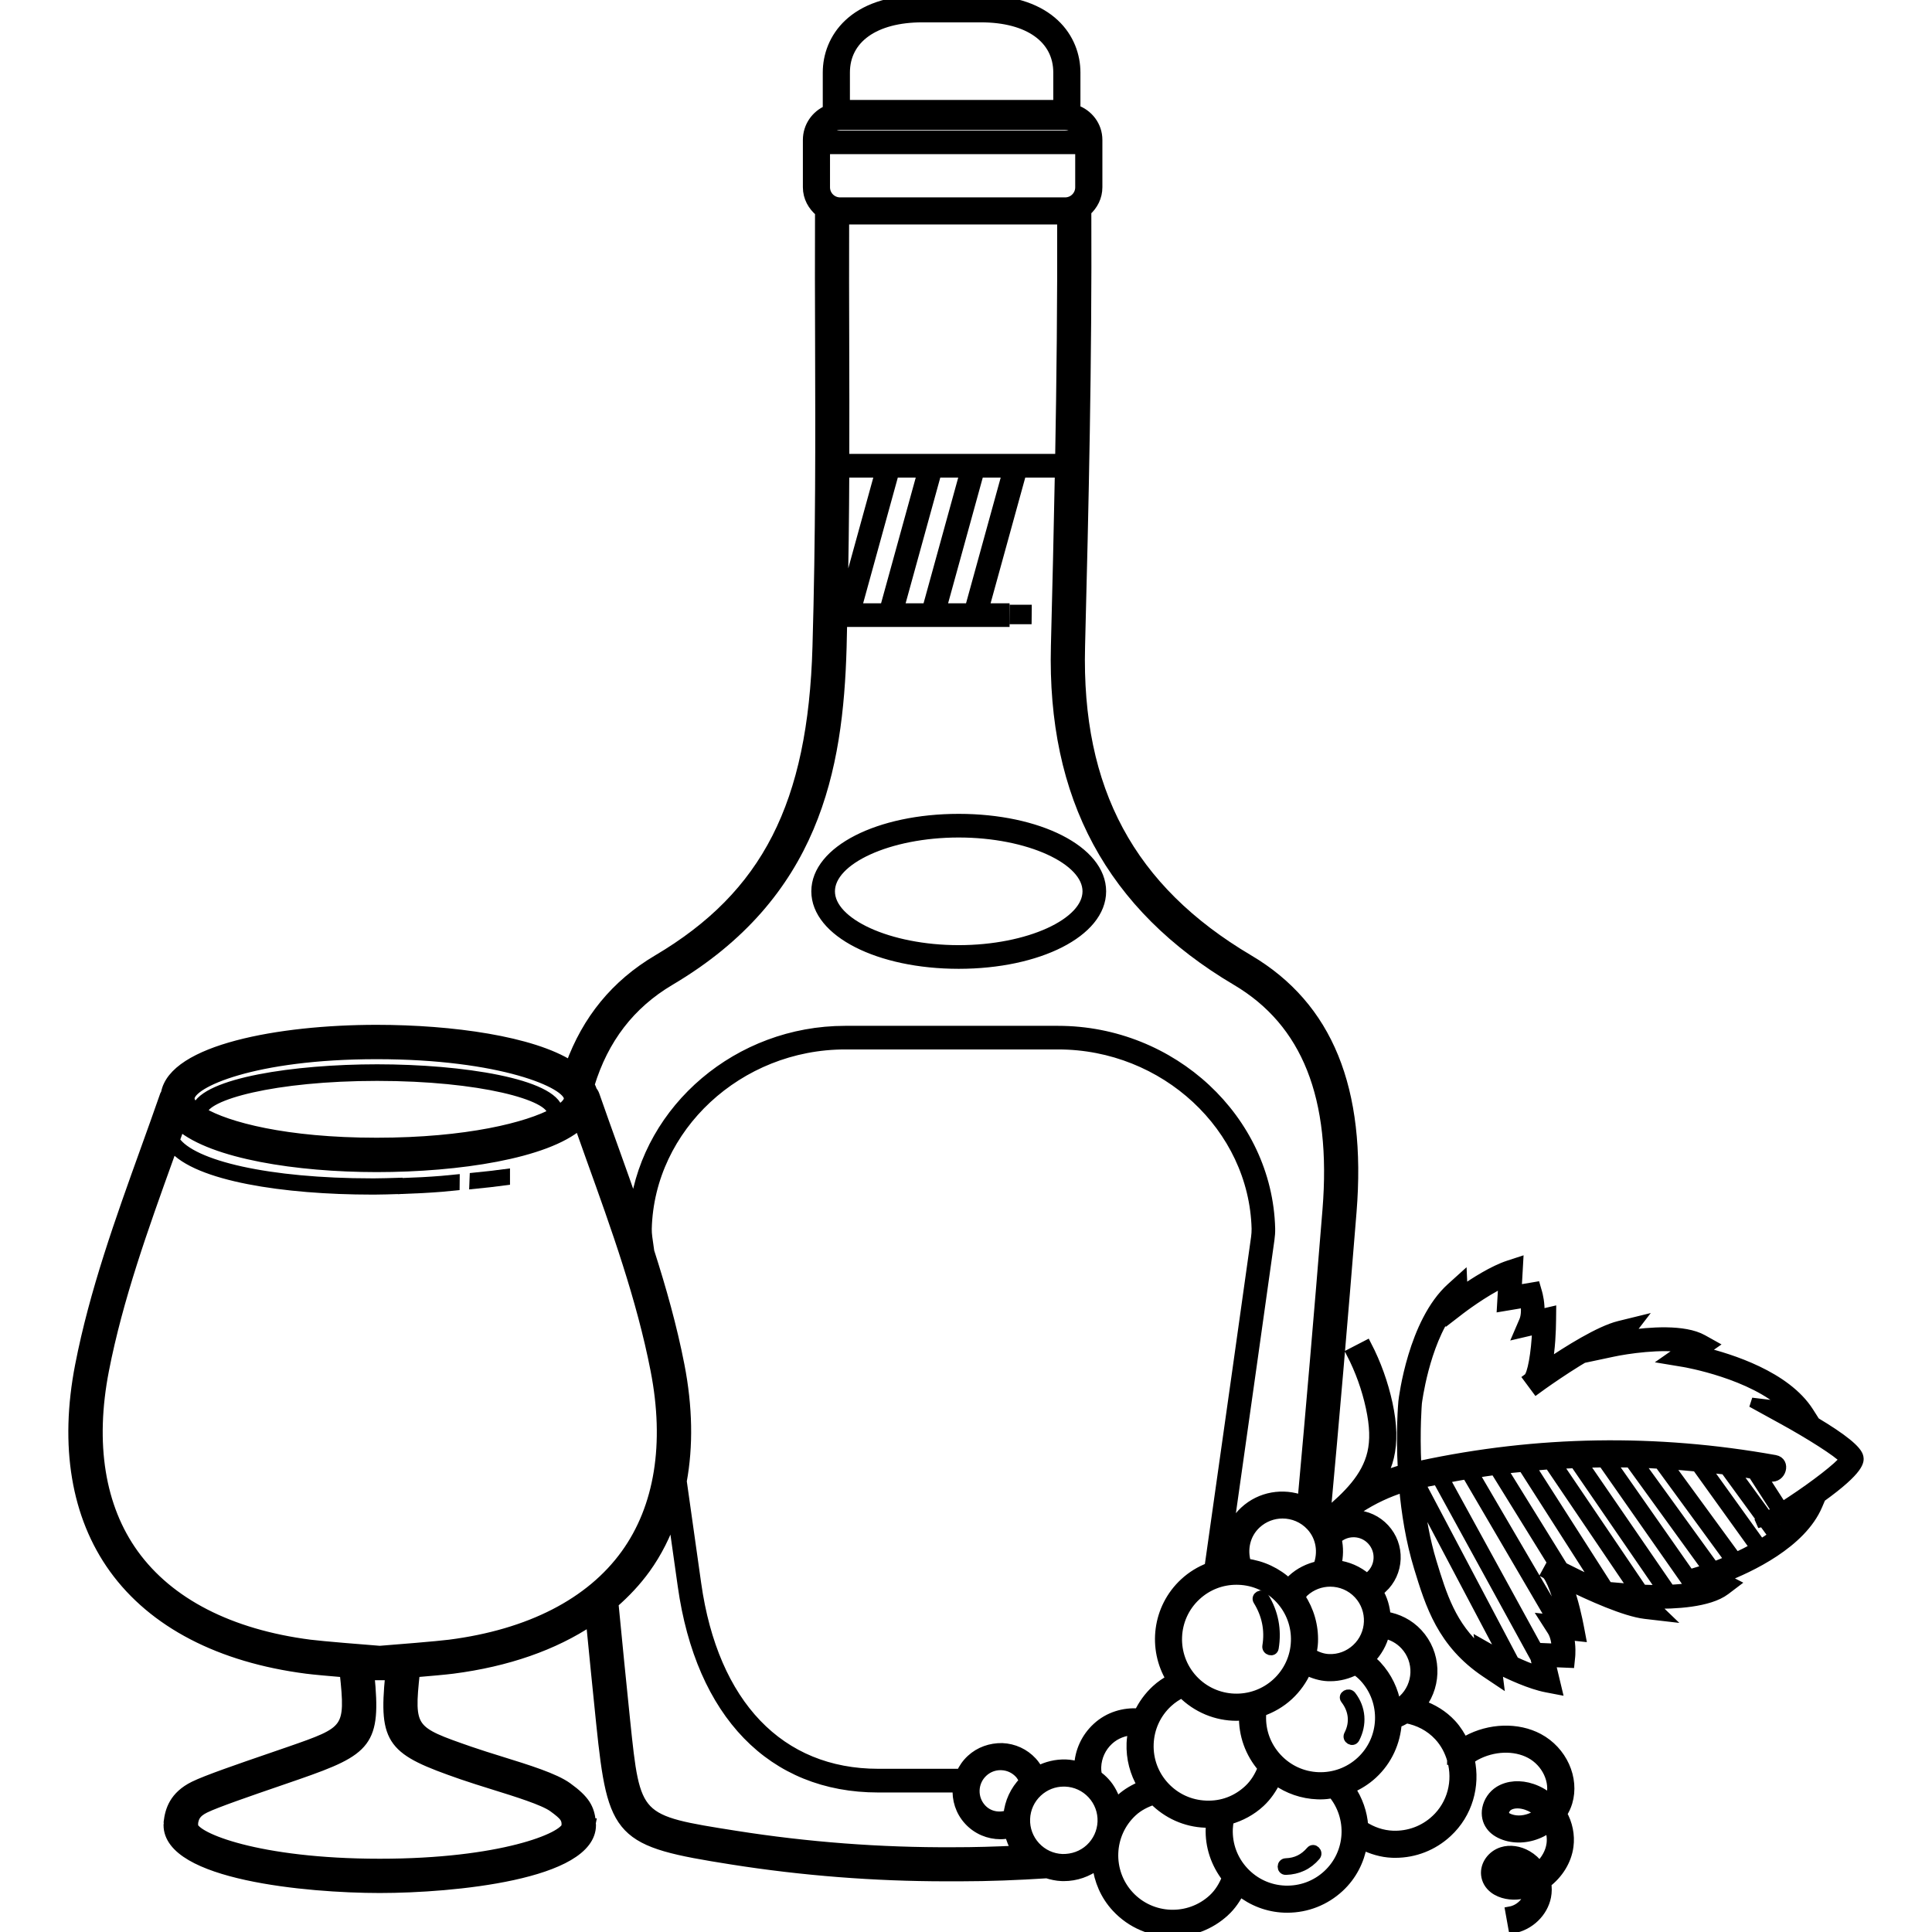
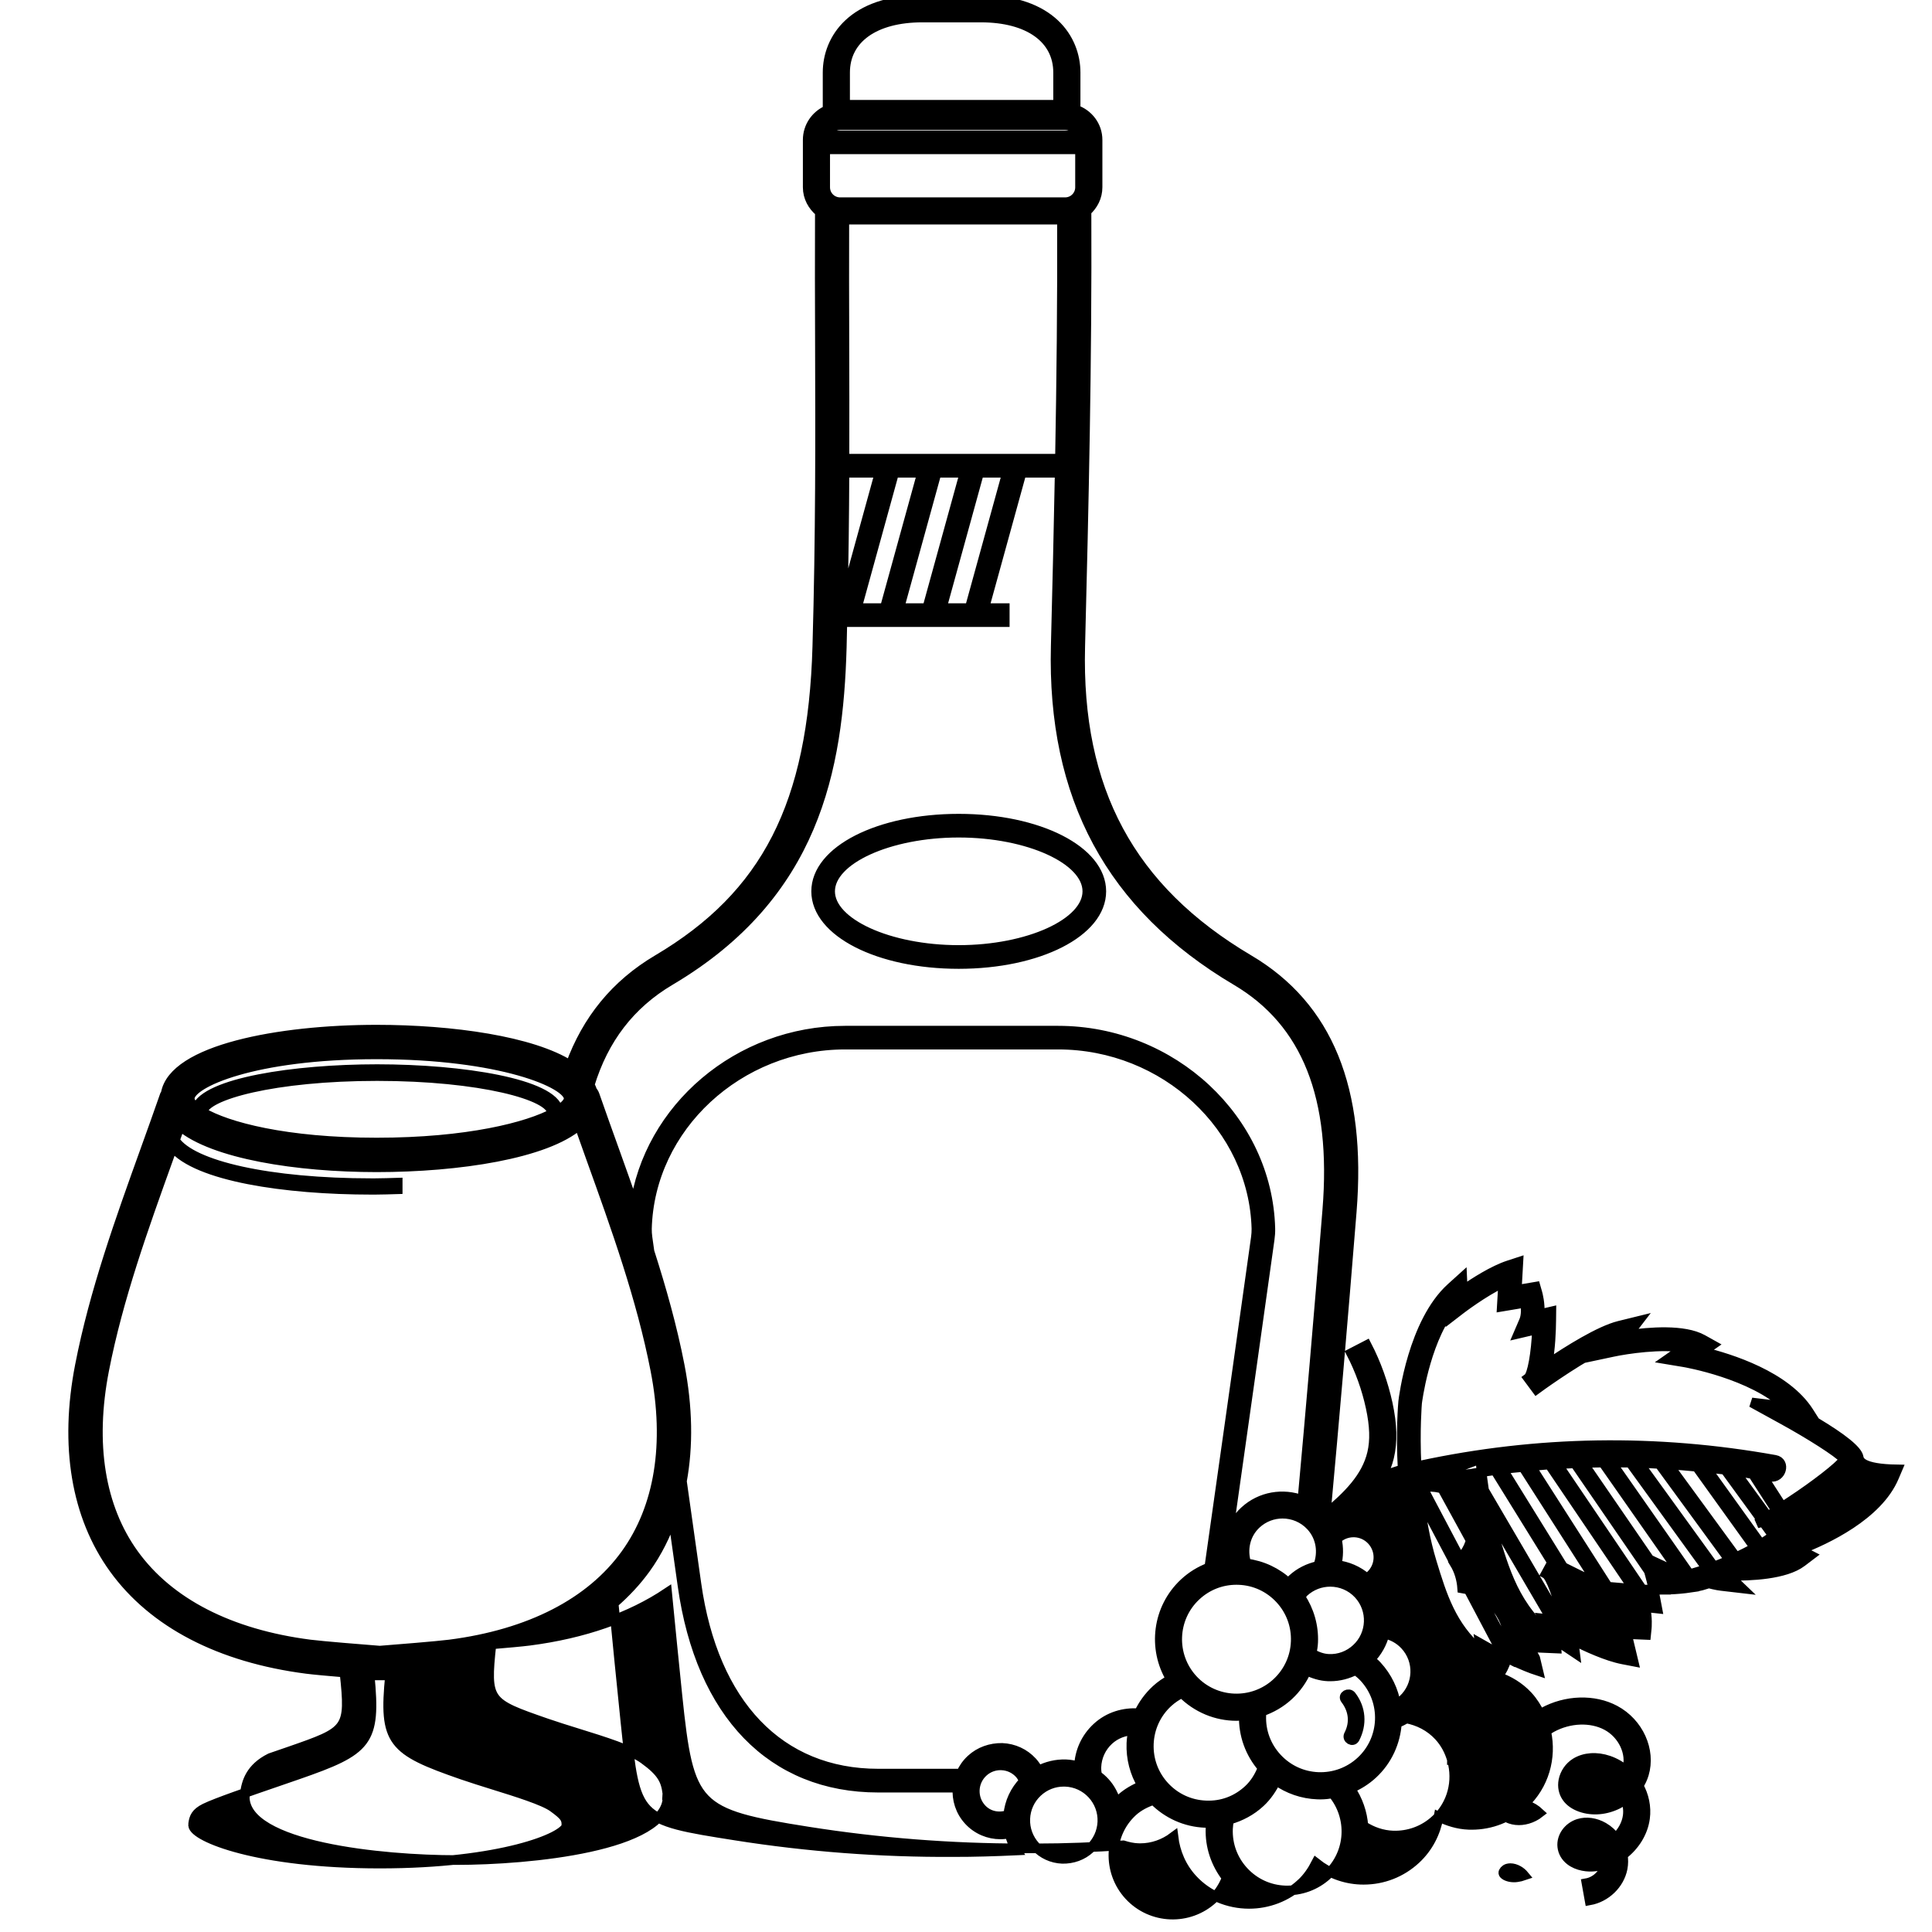
<svg xmlns="http://www.w3.org/2000/svg" fill="#000000" height="256px" width="256px" version="1.1" id="Layer_1" viewBox="0 0 313.26 313.26" xml:space="preserve" stroke="#000000" stroke-width="1.566">
  <g id="SVGRepo_bgCarrier" stroke-width="0" />
  <g id="SVGRepo_tracerCarrier" stroke-linecap="round" stroke-linejoin="round" />
  <g id="SVGRepo_iconCarrier">
    <g>
      <g>
        <g>
-           <path d="M166.505,98.908c0-0.024,0.004-0.04,0.004-0.068h-2.048c-0.012,0.528-0.02,1.06-0.016,1.592h2.044 C166.493,99.928,166.497,99.416,166.505,98.908z" />
          <path d="M155.449,156.304c12.964,0,23.12-5.172,23.12-11.78c0-6.608-10.156-11.78-23.12-11.78s-23.116,5.176-23.116,11.78 S142.481,156.304,155.449,156.304z M155.449,135.012c11.304,0,20.856,4.356,20.856,9.512s-9.552,9.508-20.856,9.508 c-11.3,0-20.852-4.352-20.852-9.508S144.145,135.012,155.449,135.012z" />
-           <path d="M76.881,191.988c1.68-0.168,3.364-0.348,5.028-0.572v-1.068c-1.652,0.224-3.324,0.4-4.992,0.568 C76.897,191.272,76.893,191.632,76.881,191.988z" />
-           <path d="M65.305,191.792v1.016c2.104-0.072,4.224-0.18,6.356-0.352c0.692-0.056,1.388-0.136,2.084-0.204 c0.004-0.34,0.004-0.68,0.008-1.02c-0.716,0.068-1.428,0.148-2.14,0.208C69.497,191.612,67.393,191.72,65.305,191.792z" />
-           <path d="M301.361,236.264c-0.208-1.12-2.568-3.036-7.028-5.704l-1.044-1.64c-3.716-5.828-12.736-8.656-17.228-9.74l1.596-1.116 l-1.584-0.884c-3.012-1.684-8.664-1.224-12.148-0.712l1.752-2.276l-3.14,0.772c-3.18,0.784-8.328,4.02-11.628,6.256 c0.492-2.504,0.596-5.484,0.612-7.128l0.016-1.444l-1.904,0.444c0.132-1.696-0.292-3.256-0.36-3.488l-0.28-0.972l-3.06,0.516 l0.256-4.508l-1.58,0.516c-2.504,0.82-5.56,2.78-7.432,4.084l-0.092-2.072l-1.78,1.608c-6.212,5.6-7.728,17.928-7.788,18.48 c-0.032,0.332-0.424,4.88-0.084,11.004c-1.16,0.332-2.3,0.724-3.408,1.188c0.508-1,0.944-2.048,1.212-3.184 c0.584-2.484,0.516-5.24-0.224-8.672c-0.72-3.304-1.864-6.496-3.416-9.488l-2.516,1.3c1.432,2.772,2.496,5.728,3.156,8.784 c0.648,3.004,0.724,5.364,0.24,7.42c-0.932,3.952-3.904,6.896-7.52,9.912c1.388-15.06,2.772-31.136,4.216-49.036 c1.612-19.924-3.844-33.304-16.684-40.896c-19.248-11.384-27.932-27.516-27.336-50.768c0.592-23.176,1.12-46.016,1.016-70.576 c1.08-0.964,1.792-2.324,1.792-3.88v-7.68c0-2.296-1.504-4.196-3.56-4.908V11.76c0-5.424-4.024-11.76-15.356-11.76h-9.5 c-11.332,0-15.356,6.336-15.356,11.76v6.084c-1.892,0.796-3.224,2.664-3.224,4.84v7.68c0,1.632,0.796,3.036,1.968,4 c-0.032,7.296-0.012,14.34,0.012,21.372c0.048,15.272,0.092,31.068-0.424,49.1c-0.728,25.592-8.232,40.3-25.904,50.752 c-6.808,4.028-11.452,9.756-14.144,17.156c-6.184-3.94-19.116-5.792-31.408-5.792c-15.916,0-32.952,3.248-34.188,10.336 c-0.048,0.088-0.116,0.156-0.152,0.252c-1.036,2.976-2.104,5.952-3.176,8.928c-4.068,11.304-8.272,22.992-10.592,34.924 c-2.54,13.044-0.632,24.432,5.504,32.94c6.376,8.832,17.192,14.456,31.28,16.272c1.14,0.148,3.696,0.376,6.116,0.58 c1.008,9.316,0.596,9.484-8.912,12.788l-3.112,1.072c-4.86,1.668-10.368,3.56-12.384,4.56c-3.232,1.6-3.904,3.92-4.132,5.84 l0.024,0.22l-0.04,0.26c0,8.092,22.42,10.232,34.276,10.232s34.276-2.14,34.276-10.232l-0.04-0.284l0.004-0.02h-0.004 l0.016-0.252c-0.256-2.148-0.876-3.464-3.844-5.6c-2.06-1.48-6.32-2.808-10.832-4.208c-1.736-0.54-3.448-1.072-4.944-1.592 c-9.508-3.304-9.924-3.472-8.912-12.788c2.42-0.204,4.976-0.432,6.116-0.58c8.844-1.14,16.396-3.788,22.372-7.78 c0.552,5.648,1.104,11.196,1.664,16.624c1.88,18.172,2.872,19.204,21.244,22.1c11.436,1.804,23.116,2.716,34.716,2.716 c0.752,0,1.516,0,2.26,0c4.692,0,9.392-0.192,14.08-0.492c0.768,0.24,1.556,0.42,2.38,0.452c0.12,0.004,0.244,0.008,0.364,0.008 c1.968,0,3.828-0.66,5.388-1.828c0.304,2.484,1.292,4.9,3.12,6.872c2.448,2.648,5.792,3.988,9.144,3.988 c3.028,0,6.06-1.092,8.448-3.304h0.004c1.048-0.972,1.804-2.112,2.424-3.312c2.052,1.628,4.536,2.596,7.208,2.7 c0.164,0.004,0.328,0.008,0.492,0.008c3.144,0,6.128-1.168,8.444-3.312c2.06-1.904,3.268-4.352,3.72-6.912 c1.508,0.736,3.124,1.248,4.856,1.316c0.164,0.004,0.328,0.008,0.492,0.008c3.144,0,6.124-1.168,8.44-3.312 c3.344-3.092,4.556-7.6,3.664-11.76c0.092-0.152,0.296-0.38,0.876-0.7c2.864-1.568,6.368-1.7,8.92-0.336 c2.628,1.404,4.084,4.508,3.316,7.072c-0.028,0.096-0.06,0.192-0.092,0.284c-0.84-0.732-1.824-1.316-2.912-1.688 c-1.948-0.664-3.912-0.524-5.372,0.38c-1.004,0.624-1.74,1.696-1.964,2.86c-0.196,1.016,0.016,2.008,0.584,2.78 c0.484,0.676,1.232,1.196,2.22,1.548c1.888,0.664,4.092,0.48,6.064-0.516c0.432-0.22,0.844-0.472,1.228-0.752 c0.328,0.856,0.456,1.784,0.332,2.692c-0.18,1.348-0.912,2.624-1.952,3.6c-0.516-0.712-1.18-1.32-1.96-1.772 c-1.312-0.756-2.792-0.964-4.048-0.572c-1.684,0.52-2.82,2.12-2.648,3.724c0.096,0.876,0.536,1.644,1.264,2.22 c1.224,0.956,2.932,1.144,4.116,0.98c0.568-0.076,1.116-0.204,1.652-0.38c-0.008,0.06-0.016,0.116-0.028,0.172 c-0.28,1.428-1.576,2.66-3.076,2.932l0.5,2.788c2.652-0.48,4.852-2.604,5.356-5.176c0.14-0.728,0.144-1.468,0.024-2.184 c1.92-1.456,3.292-3.604,3.608-5.956c0.248-1.84-0.156-3.688-1.048-5.276c0.38-0.584,0.672-1.216,0.872-1.872 c1.16-3.872-0.86-8.336-4.7-10.384c-3.384-1.808-7.936-1.668-11.62,0.352c-0.192,0.108-0.34,0.224-0.512,0.34 c-0.52-1.056-1.14-2.08-1.98-2.988c-1.384-1.496-3.076-2.492-4.876-3.124c2.572-3.44,2.42-8.336-0.596-11.596 c-1.424-1.536-3.264-2.428-5.184-2.736c-0.1-1.424-0.492-2.832-1.264-4.096c0.228-0.156,0.48-0.268,0.688-0.46h0.004 c1.344-1.248,2.124-2.94,2.196-4.772c0.072-1.832-0.58-3.584-1.824-4.928s-2.936-2.128-4.772-2.196 c-0.216-0.012-0.424,0.024-0.64,0.032c0.348-0.324,0.692-0.652,1.032-0.996c0.072-0.032,0.136-0.036,0.208-0.084 c2.308-1.504,4.732-2.64,7.308-3.44c0.364,4.096,1.072,8.644,2.408,13.012c1.848,6.036,3.76,12.28,10.88,17.044l2.076,1.388 l-0.264-2.068c2.084,1.06,5.42,2.6,8.012,3.096l1.728,0.332l-1.064-4.444l3.104,0.132l0.108-1.064 c0.008-0.092,0.168-1.724-0.252-3.424l1.96,0.212l-0.284-1.5c-0.244-1.288-0.88-4.332-1.844-6.872 c3.66,1.8,9.272,4.332,12.524,4.712l3.344,0.388l-2.128-2.044c3.528,0.072,9.144-0.188,11.812-2.212l1.44-1.092l-1.764-0.904 c4.276-1.648,12.652-5.564,15.288-11.772l0.536-1.256C301.725,238.168,301.465,236.816,301.361,236.264z M248.697,294.544 c-1.272,0.648-2.672,0.78-3.828,0.372c-0.42-0.148-0.732-0.336-0.88-0.544c-0.128-0.176-0.116-0.412-0.084-0.576 c0.076-0.392,0.34-0.78,0.68-0.992c0.392-0.244,0.896-0.368,1.456-0.368c0.468,0,0.98,0.088,1.496,0.264 c0.784,0.268,1.492,0.704,2.084,1.26C249.337,294.184,249.029,294.38,248.697,294.544z M245.949,304.38 c-0.732,0.112-1.584-0.068-1.996-0.4c-0.184-0.144-0.196-0.248-0.2-0.296c-0.024-0.22,0.276-0.588,0.664-0.708 c0.148-0.044,0.308-0.068,0.476-0.068c0.416,0,0.88,0.132,1.32,0.388c0.36,0.208,0.676,0.48,0.936,0.796 C246.761,304.228,246.357,304.328,245.949,304.38z M215.685,256.484c1.684,0,3.364,0.672,4.592,2 c2.34,2.532,2.184,6.496-0.344,8.832c-1.228,1.136-2.82,1.736-4.488,1.66c-1.008-0.04-1.924-0.4-2.772-0.888 c0.112-0.6,0.224-1.204,0.248-1.828c0.104-2.636-0.644-5.16-2.072-7.32c0.204-0.264,0.336-0.568,0.588-0.804 C212.641,257.036,214.165,256.484,215.685,256.484z M110.205,221.392c-1.212-6.228-2.948-12.384-4.896-18.46l-0.324-2.296 c-0.064-0.468-0.096-0.944-0.088-1.416c0.436-16.456,14.856-29.844,32.144-29.844h34.536c17.288,0,31.708,13.388,32.144,29.84 c0.008,0.476-0.028,0.952-0.088,1.42c0,0-5.288,37.676-7.556,53.516c-1.476,0.56-2.844,1.392-4.036,2.496 c-4.42,4.092-5.196,10.668-2.168,15.624c-0.86,0.48-1.688,1.028-2.428,1.716c-1.184,1.096-2.116,2.388-2.788,3.804 c-2.416-0.172-4.884,0.532-6.796,2.3c-1.784,1.648-2.816,3.892-2.912,6.32c-0.008,0-0.008,0.004-0.008,0.012 c-0.68-0.188-1.376-0.328-2.1-0.356c-1.592-0.056-3.112,0.324-4.48,1.028c-0.272-0.512-0.588-1-0.992-1.436 c-1.268-1.376-3-2.172-4.876-2.248c-1.86-0.028-3.656,0.588-5.032,1.86c-0.724,0.668-1.272,1.46-1.644,2.308h-13.416 c-15.976,0-26.724-11.22-29.484-30.78l-2.348-16.624C111.617,234.468,111.521,228.16,110.205,221.392z M207.541,259.256 c1.748,1.884,2.652,4.336,2.552,6.904c-0.096,2.568-1.192,4.94-3.076,6.684c-3.892,3.596-9.984,3.368-13.592-0.524 c-3.596-3.892-3.364-9.988,0.528-13.584c1.792-1.66,4.096-2.56,6.524-2.56c0.128,0,0.252,0.004,0.384,0.008 C203.425,256.276,205.793,257.372,207.541,259.256z M203.709,247.092c1.204-1.112,2.728-1.66,4.248-1.66 c1.684,0,3.364,0.672,4.592,2c1.672,1.804,1.996,4.32,1.168,6.476c-1.52,0.336-2.98,1.028-4.2,2.16 c-0.22,0.204-0.372,0.448-0.564,0.668c-1.908-1.788-4.28-2.904-6.868-3.236C201.393,251.272,201.889,248.776,203.709,247.092z M189.353,276.068c0.696-0.64,1.472-1.156,2.296-1.56c2.42,2.448,5.616,3.724,8.84,3.724c0.4,0,0.796-0.072,1.192-0.108 c-0.104,3.152,0.988,6.148,3.044,8.524c-0.516,1.316-1.236,2.548-2.304,3.536c-1.888,1.744-4.252,2.668-6.908,2.552 c-2.568-0.1-4.936-1.192-6.684-3.076c-1.748-1.884-2.652-4.336-2.552-6.904C186.377,280.184,187.469,277.812,189.353,276.068z M204.509,278.156c0.008-0.22,0.056-0.432,0.084-0.648c1.564-0.548,3.052-1.388,4.348-2.584c1.256-1.164,2.232-2.548,2.908-4.068 c1.088,0.524,2.244,0.908,3.488,0.956c0.12,0.004,0.244,0.004,0.364,0.004c1.452,0,2.84-0.376,4.104-1.024 c0.484,0.356,0.956,0.744,1.38,1.2c3.596,3.892,3.364,9.988-0.528,13.584c-1.888,1.748-4.36,2.644-6.908,2.552 c-2.568-0.1-4.936-1.192-6.684-3.08S204.409,280.724,204.509,278.156z M137.025,11.764c0-5.504,4.796-8.924,12.52-8.924h9.5 c7.724,0,12.52,3.42,12.52,8.924v5.228h-34.54V11.764z M136.217,20.272h36.492c1.064,0,1.944,0.704,2.26,1.664h-41.016 C134.273,20.976,135.153,20.272,136.217,20.272z M133.797,24.208h0.004h41.32v6.164c0,1.332-1.084,2.416-2.416,2.416h-36.492 c-1.332,0-2.416-1.084-2.416-2.416V24.208z M144.977,76.652h4.532L143.457,98.6h-4.532L144.977,76.652z M136.637,98.384 c0.168-7.56,0.256-14.792,0.284-21.728h5.704L136.637,98.384z M151.865,76.652h4.532L150.345,98.6h-4.532L151.865,76.652z M158.753,76.652h4.532L157.233,98.6h-4.532L158.753,76.652z M136.925,74.38c0.016-6.355,0.008-12.569-0.012-18.652 c-0.02-6.62-0.036-13.268-0.012-20.112h35.292c0.044,13.304-0.096,26.12-0.328,38.764H136.925z M108.641,159.008 c23.516-13.912,27.28-34.2,27.848-54.052c0.04-1.4,0.056-2.708,0.092-4.084h26.332v-2.268h-3.324l6.052-21.948h6.18 c-0.18,9.384-0.396,18.708-0.64,28.072c-0.628,24.5,8.948,42.256,29.28,54.284c11.408,6.748,16.232,18.904,14.752,37.164 c-1.384,17.12-2.712,32.564-4.036,47.056c-3.124-1.184-6.784-0.632-9.396,1.788c-2.4,2.224-3.228,5.444-2.624,8.444 c-0.236,0.024-0.48,0.016-0.712,0.056c2.34-16.356,7.42-52.556,7.42-52.556c0.084-0.588,0.128-1.192,0.112-1.792 c-0.468-17.676-15.908-32.056-34.412-32.056h-34.536c-17.304,0-31.924,12.58-34.128,28.672c-1.092-3.14-2.204-6.256-3.312-9.344 c-1.068-2.968-2.132-5.928-3.164-8.896c-0.092-0.26-0.232-0.488-0.404-0.676c-0.092-0.336-0.244-0.652-0.408-0.972 C97.885,168.452,102.177,162.832,108.641,159.008z M61.069,170.956c20.148,0,31.14,4.724,31.14,7.152 c0,0.548-0.588,1.212-1.684,1.916c-0.868-4.332-15.52-6.672-29.372-6.672c-13.5,0-27.78,2.216-29.304,6.34 c-0.72-0.572-1.084-1.116-1.084-1.58C30.761,175.612,41.169,170.956,61.069,170.956z M89.845,180.416v0.004 c-4.22,2.308-14.036,4.836-28.78,4.836c-14.756,0-24.28-2.56-28.224-4.904c0.176-2.792,11.744-5.876,28.308-5.876 c16.692,0,28.324,3.132,28.324,5.94H89.845z M74.901,287.752c1.536,0.532,3.292,1.08,5.072,1.636 c3.82,1.188,8.152,2.536,9.684,3.636c1.944,1.404,2.084,1.804,2.188,2.632l-0.016,0.116l0.024,0.248 c-0.308,1.908-10.596,6.144-30.268,6.144c-19.804,0-30.096-4.292-30.272-6.184l0.032-0.216l-0.016-0.108 c0.136-0.968,0.416-1.728,1.904-2.464c1.788-0.884,7.4-2.812,11.908-4.36l3.128-1.08c11.38-3.952,12.728-5.248,11.668-16.1h3.304 C62.173,282.5,63.521,283.8,74.901,287.752z M72.909,266.64c-1.944,0.252-8.8,0.804-11.328,1c-2.528-0.196-9.384-0.748-11.328-1 c-12.964-1.668-22.832-6.736-28.544-14.648c-5.476-7.584-7.144-17.904-4.82-29.832c2.26-11.628,6.416-23.172,10.428-34.332 c0.224-0.624,0.44-1.244,0.664-1.864c3.924,4.788,18.192,6.948,32.284,6.948c0.176,0,0.348,0,0.524,0 c1.216-0.004,2.456-0.048,3.692-0.084v-1.068c-1.236,0.036-2.48,0.08-3.696,0.084h-0.552c-16.52,0-29.16-2.836-31.876-6.948 c0.28-0.776,0.552-1.552,0.828-2.328c5.392,4.564,19,6.696,31.876,6.696c13.348,0,27.456-2.18,32.844-6.856 c0.64,1.796,1.272,3.592,1.916,5.388c4.02,11.172,8.18,22.728,10.44,34.368c2.324,11.928,0.656,22.248-4.82,29.832 C95.741,259.904,85.873,264.968,72.909,266.64z M154.541,300.3c-11.78,0.064-23.624-0.836-35.228-2.668 c-16.252-2.56-16.252-2.56-17.916-18.588c-0.64-6.196-1.272-12.576-1.9-19.076c1.956-1.704,3.708-3.572,5.196-5.632 c1.868-2.588,3.296-5.476,4.372-8.564l1.604,11.348c2.932,20.804,14.5,32.736,31.728,32.736h12.86 c-0.156,1.892,0.432,3.836,1.816,5.332c1.38,1.492,3.26,2.248,5.148,2.248c0.492,0,0.984-0.06,1.464-0.168 c0.236,0.98,0.608,1.92,1.156,2.772C161.409,300.196,157.973,300.308,154.541,300.3z M163.481,294.268 c-1.496,0.508-3.18,0.224-4.324-1.012c-1.564-1.692-1.456-4.34,0.236-5.908c0.776-0.72,1.776-1.112,2.832-1.112 c0.056,0,0.108,0,0.164,0.004c1.116,0.044,2.148,0.516,2.908,1.336c0.336,0.364,0.556,0.792,0.72,1.24 C164.557,290.308,163.681,292.204,163.481,294.268z M176.737,299.736c-1.228,1.136-2.824,1.692-4.488,1.66 c-1.672-0.064-3.212-0.776-4.348-2c-1.132-1.228-1.724-2.82-1.66-4.488c0.068-1.668,0.776-3.212,2-4.344 c1.168-1.08,2.664-1.664,4.244-1.664c0.084,0,0.164,0,0.248,0.004c1.668,0.064,3.212,0.776,4.348,2 c1.132,1.228,1.724,2.82,1.66,4.488C178.669,297.056,177.957,298.604,176.737,299.736z M177.889,287.848 c-0.084-0.436-0.132-0.88-0.116-1.332c0.068-1.668,0.776-3.212,2-4.344c1.128-1.04,2.536-1.54,3.96-1.608 c-0.14,0.68-0.256,1.372-0.284,2.08c-0.096,2.452,0.528,4.82,1.764,6.876c-1.268,0.536-2.484,1.204-3.524,2.168 c-0.248,0.228-0.436,0.496-0.656,0.744c-0.392-1.26-0.956-2.456-1.88-3.452C178.765,288.556,178.337,288.184,177.889,287.848z M196.677,307.884c-3.892,3.596-9.984,3.372-13.592-0.524c-3.596-3.892-3.364-9.988,0.528-13.588 c0.996-0.92,2.184-1.504,3.432-1.928c2.228,2.264,5.172,3.6,8.36,3.724c0.168,0.004,0.332,0.008,0.496,0.008 c0.168,0,0.332-0.04,0.5-0.048c-0.032,0.3-0.112,0.592-0.124,0.9c-0.116,2.948,0.848,5.748,2.632,8.052 C198.405,305.724,197.729,306.908,196.677,307.884z M215.253,303.968c-1.888,1.748-4.34,2.644-6.908,2.552 c-2.568-0.1-4.936-1.192-6.684-3.08s-2.652-4.336-2.552-6.904c0.02-0.508,0.092-1.004,0.196-1.488 c1.852-0.528,3.58-1.436,5.032-2.784c1.112-1.028,1.928-2.268,2.58-3.584c1.952,1.392,4.26,2.196,6.712,2.288 c0.164,0.004,0.328,0.008,0.492,0.008c0.664,0,1.32-0.08,1.964-0.184C219.321,294.692,219.013,300.488,215.253,303.968z M233.285,281.48c1.052,1.136,1.736,2.468,2.136,3.864c0,0.012-0.008,0.024-0.008,0.036h0.016 c0.956,3.372,0.072,7.148-2.672,9.688h-0.004c-1.884,1.744-4.348,2.64-6.9,2.552c-1.74-0.068-3.368-0.636-4.792-1.564 c-0.156-2.132-0.876-4.216-2.132-6.068c1.32-0.556,2.556-1.32,3.64-2.324c2.42-2.236,3.716-5.22,3.928-8.276 c0.532-0.204,1.036-0.452,1.524-0.76C229.977,279,231.837,279.916,233.285,281.48z M224.505,264.892 c1.228,0.256,2.396,0.876,3.312,1.868c2.34,2.528,2.184,6.492-0.344,8.832c-0.344,0.32-0.716,0.592-1.108,0.82 c-0.392-2.296-1.412-4.508-3.108-6.34c-0.344-0.372-0.724-0.688-1.108-0.996C223.325,267.872,224.129,266.432,224.505,264.892z M219.461,248.472c0.056,0,0.108,0,0.16,0c1.08,0.044,2.076,0.5,2.804,1.292c0.728,0.792,1.112,1.82,1.072,2.896 c-0.04,1.076-0.5,2.072-1.292,2.804c-0.188,0.172-0.4,0.3-0.616,0.42c-1.416-1.22-3.112-1.932-4.876-2.132 c0.328-1.388,0.364-2.828,0.036-4.22C217.497,248.844,218.453,248.472,219.461,248.472z M241.885,267.512l-1.976-1.12 l0.176,1.344c-4.752-4.056-6.276-9.04-7.924-14.428c-1.088-3.56-1.732-7.316-2.108-10.828l13.76,26.052 C242.681,267.96,241.905,267.524,241.885,267.512z M245.533,269.368l-15.24-28.86c0.928-0.204,1.852-0.372,2.78-0.556 l15.852,28.912l0.496,2.076C248.129,270.52,246.753,269.936,245.533,269.368z M249.277,267.156l-15.044-27.436 c1.192-0.228,2.384-0.456,3.576-0.656l13.764,23.52l-1.184-0.128l1.276,1.992c0.512,0.8,0.684,1.956,0.724,2.844L249.277,267.156 z M252.973,262.732l-13.956-23.848c1.128-0.176,2.256-0.356,3.384-0.504l9.256,14.952l-1.008,1.848 c0.756,0.416,2.004,3.8,2.86,7.608L252.973,262.732z M253.453,254.08l-9.832-15.884c1.108-0.136,2.216-0.22,3.324-0.332 l12.08,18.888C256.841,255.78,254.821,254.78,253.453,254.08z M262.869,258.328c-0.648-0.24-1.32-0.504-1.992-0.784 l-12.668-19.808c1-0.092,1.996-0.212,2.996-0.28l13.656,20.172l-2.984-0.252L262.869,258.328z M266.289,257.724l-13.76-20.324 c0.94-0.056,1.88-0.092,2.824-0.132l14.088,20.508C268.269,257.788,267.181,257.768,266.289,257.724z M270.793,257.736 l-14.104-20.532c1.072-0.032,2.144-0.052,3.216-0.064l14.196,20.292C273.029,257.592,271.905,257.688,270.793,257.736z M275.329,257.22l-1-1.428l2.2,1.124C276.161,257.032,275.749,257.128,275.329,257.22z M276.233,254.568l-2.276,0.684 l-12.668-18.104c1.008,0,2.016-0.008,3.028,0.012l12.476,17.228C276.453,254.5,276.249,254.564,276.233,254.568z M277.905,253.992l-12.172-16.808c1.1,0.036,2.204,0.12,3.304,0.18l11.404,15.604 C279.473,253.392,278.601,253.736,277.905,253.992z M281.501,252.492l-11-15.048c1.532,0.1,3.064,0.228,4.596,0.376l9.428,13.124 C283.489,251.532,282.465,252.044,281.501,252.492z M285.505,250.364l-8.896-12.384c1.036,0.112,2.068,0.192,3.104,0.324 l5.968,8.188l-0.78,0.512l0.972-0.244l1.644,2.26C286.865,249.496,286.189,249.948,285.505,250.364z M281.285,238.544 c0.972,0.136,1.94,0.296,2.912,0.452l3.836,5.952l-1.408,0.928L281.285,238.544z M288.421,248.336l-1.364-1.872l1.684-0.424 l0.04,0.064l0.192-0.124l2.372-0.596C290.541,246.46,289.529,247.44,288.421,248.336z M290.497,243.328l-1.516,0.996 l-3.284-5.096c0.452,0.076,0.904,0.128,1.36,0.208c1.784,0.32,2.548-2.412,0.752-2.732c-19.26-3.452-38.48-3.172-57.576,0.936 c-0.096,0-0.18-0.02-0.284,0c-0.092,0.016-0.176,0.048-0.268,0.068c-0.284-5.836,0.084-10.152,0.088-10.212 c0.012-0.104,1.16-9.424,5.288-15.052l0.056,1.184l1.724-1.328c0.044-0.032,3.68-2.82,6.896-4.336l-0.228,3.9l3.796-0.636 c0.124,0.884,0.172,2.072-0.204,2.944l-0.888,2.064l3.008-0.704c-0.16,3.888-0.78,7.408-1.444,7.904l1.352,1.824 c0.076-0.056,5.62-4.124,10.208-6.516l-0.856,1.108l3.016-0.64c2.248-0.484,7.948-1.336,11.548-0.672l-2.7,1.888l2.748,0.456 c0.12,0.02,11.088,1.896,16.576,7.196l-5.644-0.68l5.128,2.82c4.156,2.284,8.904,5.26,9.892,6.404 C298.253,237.792,294.145,240.928,290.497,243.328z" />
-           <path d="M205.461,266.908c-0.116,0.712,0.976,1.02,1.092,0.3c0.484-2.936-0.04-5.728-1.604-8.264 c-0.384-0.62-1.364-0.052-0.98,0.572C205.369,261.78,205.897,264.276,205.461,266.908z" />
+           <path d="M301.361,236.264c-0.208-1.12-2.568-3.036-7.028-5.704l-1.044-1.64c-3.716-5.828-12.736-8.656-17.228-9.74l1.596-1.116 l-1.584-0.884c-3.012-1.684-8.664-1.224-12.148-0.712l1.752-2.276l-3.14,0.772c-3.18,0.784-8.328,4.02-11.628,6.256 c0.492-2.504,0.596-5.484,0.612-7.128l0.016-1.444l-1.904,0.444c0.132-1.696-0.292-3.256-0.36-3.488l-0.28-0.972l-3.06,0.516 l0.256-4.508l-1.58,0.516c-2.504,0.82-5.56,2.78-7.432,4.084l-0.092-2.072l-1.78,1.608c-6.212,5.6-7.728,17.928-7.788,18.48 c-0.032,0.332-0.424,4.88-0.084,11.004c-1.16,0.332-2.3,0.724-3.408,1.188c0.508-1,0.944-2.048,1.212-3.184 c0.584-2.484,0.516-5.24-0.224-8.672c-0.72-3.304-1.864-6.496-3.416-9.488l-2.516,1.3c1.432,2.772,2.496,5.728,3.156,8.784 c0.648,3.004,0.724,5.364,0.24,7.42c-0.932,3.952-3.904,6.896-7.52,9.912c1.388-15.06,2.772-31.136,4.216-49.036 c1.612-19.924-3.844-33.304-16.684-40.896c-19.248-11.384-27.932-27.516-27.336-50.768c0.592-23.176,1.12-46.016,1.016-70.576 c1.08-0.964,1.792-2.324,1.792-3.88v-7.68c0-2.296-1.504-4.196-3.56-4.908V11.76c0-5.424-4.024-11.76-15.356-11.76h-9.5 c-11.332,0-15.356,6.336-15.356,11.76v6.084c-1.892,0.796-3.224,2.664-3.224,4.84v7.68c0,1.632,0.796,3.036,1.968,4 c-0.032,7.296-0.012,14.34,0.012,21.372c0.048,15.272,0.092,31.068-0.424,49.1c-0.728,25.592-8.232,40.3-25.904,50.752 c-6.808,4.028-11.452,9.756-14.144,17.156c-6.184-3.94-19.116-5.792-31.408-5.792c-15.916,0-32.952,3.248-34.188,10.336 c-0.048,0.088-0.116,0.156-0.152,0.252c-1.036,2.976-2.104,5.952-3.176,8.928c-4.068,11.304-8.272,22.992-10.592,34.924 c-2.54,13.044-0.632,24.432,5.504,32.94c6.376,8.832,17.192,14.456,31.28,16.272c1.14,0.148,3.696,0.376,6.116,0.58 c1.008,9.316,0.596,9.484-8.912,12.788l-3.112,1.072c-3.232,1.6-3.904,3.92-4.132,5.84 l0.024,0.22l-0.04,0.26c0,8.092,22.42,10.232,34.276,10.232s34.276-2.14,34.276-10.232l-0.04-0.284l0.004-0.02h-0.004 l0.016-0.252c-0.256-2.148-0.876-3.464-3.844-5.6c-2.06-1.48-6.32-2.808-10.832-4.208c-1.736-0.54-3.448-1.072-4.944-1.592 c-9.508-3.304-9.924-3.472-8.912-12.788c2.42-0.204,4.976-0.432,6.116-0.58c8.844-1.14,16.396-3.788,22.372-7.78 c0.552,5.648,1.104,11.196,1.664,16.624c1.88,18.172,2.872,19.204,21.244,22.1c11.436,1.804,23.116,2.716,34.716,2.716 c0.752,0,1.516,0,2.26,0c4.692,0,9.392-0.192,14.08-0.492c0.768,0.24,1.556,0.42,2.38,0.452c0.12,0.004,0.244,0.008,0.364,0.008 c1.968,0,3.828-0.66,5.388-1.828c0.304,2.484,1.292,4.9,3.12,6.872c2.448,2.648,5.792,3.988,9.144,3.988 c3.028,0,6.06-1.092,8.448-3.304h0.004c1.048-0.972,1.804-2.112,2.424-3.312c2.052,1.628,4.536,2.596,7.208,2.7 c0.164,0.004,0.328,0.008,0.492,0.008c3.144,0,6.128-1.168,8.444-3.312c2.06-1.904,3.268-4.352,3.72-6.912 c1.508,0.736,3.124,1.248,4.856,1.316c0.164,0.004,0.328,0.008,0.492,0.008c3.144,0,6.124-1.168,8.44-3.312 c3.344-3.092,4.556-7.6,3.664-11.76c0.092-0.152,0.296-0.38,0.876-0.7c2.864-1.568,6.368-1.7,8.92-0.336 c2.628,1.404,4.084,4.508,3.316,7.072c-0.028,0.096-0.06,0.192-0.092,0.284c-0.84-0.732-1.824-1.316-2.912-1.688 c-1.948-0.664-3.912-0.524-5.372,0.38c-1.004,0.624-1.74,1.696-1.964,2.86c-0.196,1.016,0.016,2.008,0.584,2.78 c0.484,0.676,1.232,1.196,2.22,1.548c1.888,0.664,4.092,0.48,6.064-0.516c0.432-0.22,0.844-0.472,1.228-0.752 c0.328,0.856,0.456,1.784,0.332,2.692c-0.18,1.348-0.912,2.624-1.952,3.6c-0.516-0.712-1.18-1.32-1.96-1.772 c-1.312-0.756-2.792-0.964-4.048-0.572c-1.684,0.52-2.82,2.12-2.648,3.724c0.096,0.876,0.536,1.644,1.264,2.22 c1.224,0.956,2.932,1.144,4.116,0.98c0.568-0.076,1.116-0.204,1.652-0.38c-0.008,0.06-0.016,0.116-0.028,0.172 c-0.28,1.428-1.576,2.66-3.076,2.932l0.5,2.788c2.652-0.48,4.852-2.604,5.356-5.176c0.14-0.728,0.144-1.468,0.024-2.184 c1.92-1.456,3.292-3.604,3.608-5.956c0.248-1.84-0.156-3.688-1.048-5.276c0.38-0.584,0.672-1.216,0.872-1.872 c1.16-3.872-0.86-8.336-4.7-10.384c-3.384-1.808-7.936-1.668-11.62,0.352c-0.192,0.108-0.34,0.224-0.512,0.34 c-0.52-1.056-1.14-2.08-1.98-2.988c-1.384-1.496-3.076-2.492-4.876-3.124c2.572-3.44,2.42-8.336-0.596-11.596 c-1.424-1.536-3.264-2.428-5.184-2.736c-0.1-1.424-0.492-2.832-1.264-4.096c0.228-0.156,0.48-0.268,0.688-0.46h0.004 c1.344-1.248,2.124-2.94,2.196-4.772c0.072-1.832-0.58-3.584-1.824-4.928s-2.936-2.128-4.772-2.196 c-0.216-0.012-0.424,0.024-0.64,0.032c0.348-0.324,0.692-0.652,1.032-0.996c0.072-0.032,0.136-0.036,0.208-0.084 c2.308-1.504,4.732-2.64,7.308-3.44c0.364,4.096,1.072,8.644,2.408,13.012c1.848,6.036,3.76,12.28,10.88,17.044l2.076,1.388 l-0.264-2.068c2.084,1.06,5.42,2.6,8.012,3.096l1.728,0.332l-1.064-4.444l3.104,0.132l0.108-1.064 c0.008-0.092,0.168-1.724-0.252-3.424l1.96,0.212l-0.284-1.5c-0.244-1.288-0.88-4.332-1.844-6.872 c3.66,1.8,9.272,4.332,12.524,4.712l3.344,0.388l-2.128-2.044c3.528,0.072,9.144-0.188,11.812-2.212l1.44-1.092l-1.764-0.904 c4.276-1.648,12.652-5.564,15.288-11.772l0.536-1.256C301.725,238.168,301.465,236.816,301.361,236.264z M248.697,294.544 c-1.272,0.648-2.672,0.78-3.828,0.372c-0.42-0.148-0.732-0.336-0.88-0.544c-0.128-0.176-0.116-0.412-0.084-0.576 c0.076-0.392,0.34-0.78,0.68-0.992c0.392-0.244,0.896-0.368,1.456-0.368c0.468,0,0.98,0.088,1.496,0.264 c0.784,0.268,1.492,0.704,2.084,1.26C249.337,294.184,249.029,294.38,248.697,294.544z M245.949,304.38 c-0.732,0.112-1.584-0.068-1.996-0.4c-0.184-0.144-0.196-0.248-0.2-0.296c-0.024-0.22,0.276-0.588,0.664-0.708 c0.148-0.044,0.308-0.068,0.476-0.068c0.416,0,0.88,0.132,1.32,0.388c0.36,0.208,0.676,0.48,0.936,0.796 C246.761,304.228,246.357,304.328,245.949,304.38z M215.685,256.484c1.684,0,3.364,0.672,4.592,2 c2.34,2.532,2.184,6.496-0.344,8.832c-1.228,1.136-2.82,1.736-4.488,1.66c-1.008-0.04-1.924-0.4-2.772-0.888 c0.112-0.6,0.224-1.204,0.248-1.828c0.104-2.636-0.644-5.16-2.072-7.32c0.204-0.264,0.336-0.568,0.588-0.804 C212.641,257.036,214.165,256.484,215.685,256.484z M110.205,221.392c-1.212-6.228-2.948-12.384-4.896-18.46l-0.324-2.296 c-0.064-0.468-0.096-0.944-0.088-1.416c0.436-16.456,14.856-29.844,32.144-29.844h34.536c17.288,0,31.708,13.388,32.144,29.84 c0.008,0.476-0.028,0.952-0.088,1.42c0,0-5.288,37.676-7.556,53.516c-1.476,0.56-2.844,1.392-4.036,2.496 c-4.42,4.092-5.196,10.668-2.168,15.624c-0.86,0.48-1.688,1.028-2.428,1.716c-1.184,1.096-2.116,2.388-2.788,3.804 c-2.416-0.172-4.884,0.532-6.796,2.3c-1.784,1.648-2.816,3.892-2.912,6.32c-0.008,0-0.008,0.004-0.008,0.012 c-0.68-0.188-1.376-0.328-2.1-0.356c-1.592-0.056-3.112,0.324-4.48,1.028c-0.272-0.512-0.588-1-0.992-1.436 c-1.268-1.376-3-2.172-4.876-2.248c-1.86-0.028-3.656,0.588-5.032,1.86c-0.724,0.668-1.272,1.46-1.644,2.308h-13.416 c-15.976,0-26.724-11.22-29.484-30.78l-2.348-16.624C111.617,234.468,111.521,228.16,110.205,221.392z M207.541,259.256 c1.748,1.884,2.652,4.336,2.552,6.904c-0.096,2.568-1.192,4.94-3.076,6.684c-3.892,3.596-9.984,3.368-13.592-0.524 c-3.596-3.892-3.364-9.988,0.528-13.584c1.792-1.66,4.096-2.56,6.524-2.56c0.128,0,0.252,0.004,0.384,0.008 C203.425,256.276,205.793,257.372,207.541,259.256z M203.709,247.092c1.204-1.112,2.728-1.66,4.248-1.66 c1.684,0,3.364,0.672,4.592,2c1.672,1.804,1.996,4.32,1.168,6.476c-1.52,0.336-2.98,1.028-4.2,2.16 c-0.22,0.204-0.372,0.448-0.564,0.668c-1.908-1.788-4.28-2.904-6.868-3.236C201.393,251.272,201.889,248.776,203.709,247.092z M189.353,276.068c0.696-0.64,1.472-1.156,2.296-1.56c2.42,2.448,5.616,3.724,8.84,3.724c0.4,0,0.796-0.072,1.192-0.108 c-0.104,3.152,0.988,6.148,3.044,8.524c-0.516,1.316-1.236,2.548-2.304,3.536c-1.888,1.744-4.252,2.668-6.908,2.552 c-2.568-0.1-4.936-1.192-6.684-3.076c-1.748-1.884-2.652-4.336-2.552-6.904C186.377,280.184,187.469,277.812,189.353,276.068z M204.509,278.156c0.008-0.22,0.056-0.432,0.084-0.648c1.564-0.548,3.052-1.388,4.348-2.584c1.256-1.164,2.232-2.548,2.908-4.068 c1.088,0.524,2.244,0.908,3.488,0.956c0.12,0.004,0.244,0.004,0.364,0.004c1.452,0,2.84-0.376,4.104-1.024 c0.484,0.356,0.956,0.744,1.38,1.2c3.596,3.892,3.364,9.988-0.528,13.584c-1.888,1.748-4.36,2.644-6.908,2.552 c-2.568-0.1-4.936-1.192-6.684-3.08S204.409,280.724,204.509,278.156z M137.025,11.764c0-5.504,4.796-8.924,12.52-8.924h9.5 c7.724,0,12.52,3.42,12.52,8.924v5.228h-34.54V11.764z M136.217,20.272h36.492c1.064,0,1.944,0.704,2.26,1.664h-41.016 C134.273,20.976,135.153,20.272,136.217,20.272z M133.797,24.208h0.004h41.32v6.164c0,1.332-1.084,2.416-2.416,2.416h-36.492 c-1.332,0-2.416-1.084-2.416-2.416V24.208z M144.977,76.652h4.532L143.457,98.6h-4.532L144.977,76.652z M136.637,98.384 c0.168-7.56,0.256-14.792,0.284-21.728h5.704L136.637,98.384z M151.865,76.652h4.532L150.345,98.6h-4.532L151.865,76.652z M158.753,76.652h4.532L157.233,98.6h-4.532L158.753,76.652z M136.925,74.38c0.016-6.355,0.008-12.569-0.012-18.652 c-0.02-6.62-0.036-13.268-0.012-20.112h35.292c0.044,13.304-0.096,26.12-0.328,38.764H136.925z M108.641,159.008 c23.516-13.912,27.28-34.2,27.848-54.052c0.04-1.4,0.056-2.708,0.092-4.084h26.332v-2.268h-3.324l6.052-21.948h6.18 c-0.18,9.384-0.396,18.708-0.64,28.072c-0.628,24.5,8.948,42.256,29.28,54.284c11.408,6.748,16.232,18.904,14.752,37.164 c-1.384,17.12-2.712,32.564-4.036,47.056c-3.124-1.184-6.784-0.632-9.396,1.788c-2.4,2.224-3.228,5.444-2.624,8.444 c-0.236,0.024-0.48,0.016-0.712,0.056c2.34-16.356,7.42-52.556,7.42-52.556c0.084-0.588,0.128-1.192,0.112-1.792 c-0.468-17.676-15.908-32.056-34.412-32.056h-34.536c-17.304,0-31.924,12.58-34.128,28.672c-1.092-3.14-2.204-6.256-3.312-9.344 c-1.068-2.968-2.132-5.928-3.164-8.896c-0.092-0.26-0.232-0.488-0.404-0.676c-0.092-0.336-0.244-0.652-0.408-0.972 C97.885,168.452,102.177,162.832,108.641,159.008z M61.069,170.956c20.148,0,31.14,4.724,31.14,7.152 c0,0.548-0.588,1.212-1.684,1.916c-0.868-4.332-15.52-6.672-29.372-6.672c-13.5,0-27.78,2.216-29.304,6.34 c-0.72-0.572-1.084-1.116-1.084-1.58C30.761,175.612,41.169,170.956,61.069,170.956z M89.845,180.416v0.004 c-4.22,2.308-14.036,4.836-28.78,4.836c-14.756,0-24.28-2.56-28.224-4.904c0.176-2.792,11.744-5.876,28.308-5.876 c16.692,0,28.324,3.132,28.324,5.94H89.845z M74.901,287.752c1.536,0.532,3.292,1.08,5.072,1.636 c3.82,1.188,8.152,2.536,9.684,3.636c1.944,1.404,2.084,1.804,2.188,2.632l-0.016,0.116l0.024,0.248 c-0.308,1.908-10.596,6.144-30.268,6.144c-19.804,0-30.096-4.292-30.272-6.184l0.032-0.216l-0.016-0.108 c0.136-0.968,0.416-1.728,1.904-2.464c1.788-0.884,7.4-2.812,11.908-4.36l3.128-1.08c11.38-3.952,12.728-5.248,11.668-16.1h3.304 C62.173,282.5,63.521,283.8,74.901,287.752z M72.909,266.64c-1.944,0.252-8.8,0.804-11.328,1c-2.528-0.196-9.384-0.748-11.328-1 c-12.964-1.668-22.832-6.736-28.544-14.648c-5.476-7.584-7.144-17.904-4.82-29.832c2.26-11.628,6.416-23.172,10.428-34.332 c0.224-0.624,0.44-1.244,0.664-1.864c3.924,4.788,18.192,6.948,32.284,6.948c0.176,0,0.348,0,0.524,0 c1.216-0.004,2.456-0.048,3.692-0.084v-1.068c-1.236,0.036-2.48,0.08-3.696,0.084h-0.552c-16.52,0-29.16-2.836-31.876-6.948 c0.28-0.776,0.552-1.552,0.828-2.328c5.392,4.564,19,6.696,31.876,6.696c13.348,0,27.456-2.18,32.844-6.856 c0.64,1.796,1.272,3.592,1.916,5.388c4.02,11.172,8.18,22.728,10.44,34.368c2.324,11.928,0.656,22.248-4.82,29.832 C95.741,259.904,85.873,264.968,72.909,266.64z M154.541,300.3c-11.78,0.064-23.624-0.836-35.228-2.668 c-16.252-2.56-16.252-2.56-17.916-18.588c-0.64-6.196-1.272-12.576-1.9-19.076c1.956-1.704,3.708-3.572,5.196-5.632 c1.868-2.588,3.296-5.476,4.372-8.564l1.604,11.348c2.932,20.804,14.5,32.736,31.728,32.736h12.86 c-0.156,1.892,0.432,3.836,1.816,5.332c1.38,1.492,3.26,2.248,5.148,2.248c0.492,0,0.984-0.06,1.464-0.168 c0.236,0.98,0.608,1.92,1.156,2.772C161.409,300.196,157.973,300.308,154.541,300.3z M163.481,294.268 c-1.496,0.508-3.18,0.224-4.324-1.012c-1.564-1.692-1.456-4.34,0.236-5.908c0.776-0.72,1.776-1.112,2.832-1.112 c0.056,0,0.108,0,0.164,0.004c1.116,0.044,2.148,0.516,2.908,1.336c0.336,0.364,0.556,0.792,0.72,1.24 C164.557,290.308,163.681,292.204,163.481,294.268z M176.737,299.736c-1.228,1.136-2.824,1.692-4.488,1.66 c-1.672-0.064-3.212-0.776-4.348-2c-1.132-1.228-1.724-2.82-1.66-4.488c0.068-1.668,0.776-3.212,2-4.344 c1.168-1.08,2.664-1.664,4.244-1.664c0.084,0,0.164,0,0.248,0.004c1.668,0.064,3.212,0.776,4.348,2 c1.132,1.228,1.724,2.82,1.66,4.488C178.669,297.056,177.957,298.604,176.737,299.736z M177.889,287.848 c-0.084-0.436-0.132-0.88-0.116-1.332c0.068-1.668,0.776-3.212,2-4.344c1.128-1.04,2.536-1.54,3.96-1.608 c-0.14,0.68-0.256,1.372-0.284,2.08c-0.096,2.452,0.528,4.82,1.764,6.876c-1.268,0.536-2.484,1.204-3.524,2.168 c-0.248,0.228-0.436,0.496-0.656,0.744c-0.392-1.26-0.956-2.456-1.88-3.452C178.765,288.556,178.337,288.184,177.889,287.848z M196.677,307.884c-3.892,3.596-9.984,3.372-13.592-0.524c-3.596-3.892-3.364-9.988,0.528-13.588 c0.996-0.92,2.184-1.504,3.432-1.928c2.228,2.264,5.172,3.6,8.36,3.724c0.168,0.004,0.332,0.008,0.496,0.008 c0.168,0,0.332-0.04,0.5-0.048c-0.032,0.3-0.112,0.592-0.124,0.9c-0.116,2.948,0.848,5.748,2.632,8.052 C198.405,305.724,197.729,306.908,196.677,307.884z M215.253,303.968c-1.888,1.748-4.34,2.644-6.908,2.552 c-2.568-0.1-4.936-1.192-6.684-3.08s-2.652-4.336-2.552-6.904c0.02-0.508,0.092-1.004,0.196-1.488 c1.852-0.528,3.58-1.436,5.032-2.784c1.112-1.028,1.928-2.268,2.58-3.584c1.952,1.392,4.26,2.196,6.712,2.288 c0.164,0.004,0.328,0.008,0.492,0.008c0.664,0,1.32-0.08,1.964-0.184C219.321,294.692,219.013,300.488,215.253,303.968z M233.285,281.48c1.052,1.136,1.736,2.468,2.136,3.864c0,0.012-0.008,0.024-0.008,0.036h0.016 c0.956,3.372,0.072,7.148-2.672,9.688h-0.004c-1.884,1.744-4.348,2.64-6.9,2.552c-1.74-0.068-3.368-0.636-4.792-1.564 c-0.156-2.132-0.876-4.216-2.132-6.068c1.32-0.556,2.556-1.32,3.64-2.324c2.42-2.236,3.716-5.22,3.928-8.276 c0.532-0.204,1.036-0.452,1.524-0.76C229.977,279,231.837,279.916,233.285,281.48z M224.505,264.892 c1.228,0.256,2.396,0.876,3.312,1.868c2.34,2.528,2.184,6.492-0.344,8.832c-0.344,0.32-0.716,0.592-1.108,0.82 c-0.392-2.296-1.412-4.508-3.108-6.34c-0.344-0.372-0.724-0.688-1.108-0.996C223.325,267.872,224.129,266.432,224.505,264.892z M219.461,248.472c0.056,0,0.108,0,0.16,0c1.08,0.044,2.076,0.5,2.804,1.292c0.728,0.792,1.112,1.82,1.072,2.896 c-0.04,1.076-0.5,2.072-1.292,2.804c-0.188,0.172-0.4,0.3-0.616,0.42c-1.416-1.22-3.112-1.932-4.876-2.132 c0.328-1.388,0.364-2.828,0.036-4.22C217.497,248.844,218.453,248.472,219.461,248.472z M241.885,267.512l-1.976-1.12 l0.176,1.344c-4.752-4.056-6.276-9.04-7.924-14.428c-1.088-3.56-1.732-7.316-2.108-10.828l13.76,26.052 C242.681,267.96,241.905,267.524,241.885,267.512z M245.533,269.368l-15.24-28.86c0.928-0.204,1.852-0.372,2.78-0.556 l15.852,28.912l0.496,2.076C248.129,270.52,246.753,269.936,245.533,269.368z M249.277,267.156l-15.044-27.436 c1.192-0.228,2.384-0.456,3.576-0.656l13.764,23.52l-1.184-0.128l1.276,1.992c0.512,0.8,0.684,1.956,0.724,2.844L249.277,267.156 z M252.973,262.732l-13.956-23.848c1.128-0.176,2.256-0.356,3.384-0.504l9.256,14.952l-1.008,1.848 c0.756,0.416,2.004,3.8,2.86,7.608L252.973,262.732z M253.453,254.08l-9.832-15.884c1.108-0.136,2.216-0.22,3.324-0.332 l12.08,18.888C256.841,255.78,254.821,254.78,253.453,254.08z M262.869,258.328c-0.648-0.24-1.32-0.504-1.992-0.784 l-12.668-19.808c1-0.092,1.996-0.212,2.996-0.28l13.656,20.172l-2.984-0.252L262.869,258.328z M266.289,257.724l-13.76-20.324 c0.94-0.056,1.88-0.092,2.824-0.132l14.088,20.508C268.269,257.788,267.181,257.768,266.289,257.724z M270.793,257.736 l-14.104-20.532c1.072-0.032,2.144-0.052,3.216-0.064l14.196,20.292C273.029,257.592,271.905,257.688,270.793,257.736z M275.329,257.22l-1-1.428l2.2,1.124C276.161,257.032,275.749,257.128,275.329,257.22z M276.233,254.568l-2.276,0.684 l-12.668-18.104c1.008,0,2.016-0.008,3.028,0.012l12.476,17.228C276.453,254.5,276.249,254.564,276.233,254.568z M277.905,253.992l-12.172-16.808c1.1,0.036,2.204,0.12,3.304,0.18l11.404,15.604 C279.473,253.392,278.601,253.736,277.905,253.992z M281.501,252.492l-11-15.048c1.532,0.1,3.064,0.228,4.596,0.376l9.428,13.124 C283.489,251.532,282.465,252.044,281.501,252.492z M285.505,250.364l-8.896-12.384c1.036,0.112,2.068,0.192,3.104,0.324 l5.968,8.188l-0.78,0.512l0.972-0.244l1.644,2.26C286.865,249.496,286.189,249.948,285.505,250.364z M281.285,238.544 c0.972,0.136,1.94,0.296,2.912,0.452l3.836,5.952l-1.408,0.928L281.285,238.544z M288.421,248.336l-1.364-1.872l1.684-0.424 l0.04,0.064l0.192-0.124l2.372-0.596C290.541,246.46,289.529,247.44,288.421,248.336z M290.497,243.328l-1.516,0.996 l-3.284-5.096c0.452,0.076,0.904,0.128,1.36,0.208c1.784,0.32,2.548-2.412,0.752-2.732c-19.26-3.452-38.48-3.172-57.576,0.936 c-0.096,0-0.18-0.02-0.284,0c-0.092,0.016-0.176,0.048-0.268,0.068c-0.284-5.836,0.084-10.152,0.088-10.212 c0.012-0.104,1.16-9.424,5.288-15.052l0.056,1.184l1.724-1.328c0.044-0.032,3.68-2.82,6.896-4.336l-0.228,3.9l3.796-0.636 c0.124,0.884,0.172,2.072-0.204,2.944l-0.888,2.064l3.008-0.704c-0.16,3.888-0.78,7.408-1.444,7.904l1.352,1.824 c0.076-0.056,5.62-4.124,10.208-6.516l-0.856,1.108l3.016-0.64c2.248-0.484,7.948-1.336,11.548-0.672l-2.7,1.888l2.748,0.456 c0.12,0.02,11.088,1.896,16.576,7.196l-5.644-0.68l5.128,2.82c4.156,2.284,8.904,5.26,9.892,6.404 C298.253,237.792,294.145,240.928,290.497,243.328z" />
          <path d="M218.697,281.296c-0.336,0.648,0.64,1.22,0.98,0.572c1.192-2.288,1.024-4.86-0.564-6.916 c-0.44-0.568-1.424-0.004-0.98,0.572C219.469,277.248,219.717,279.34,218.697,281.296z" />
-           <path d="M212.533,300.12c-1.072,1.252-2.38,1.912-4.04,1.964c-0.728,0.024-0.732,1.156,0,1.132 c1.944-0.06,3.572-0.812,4.844-2.296C213.805,300.372,213.009,299.564,212.533,300.12z" />
        </g>
      </g>
    </g>
  </g>
</svg>